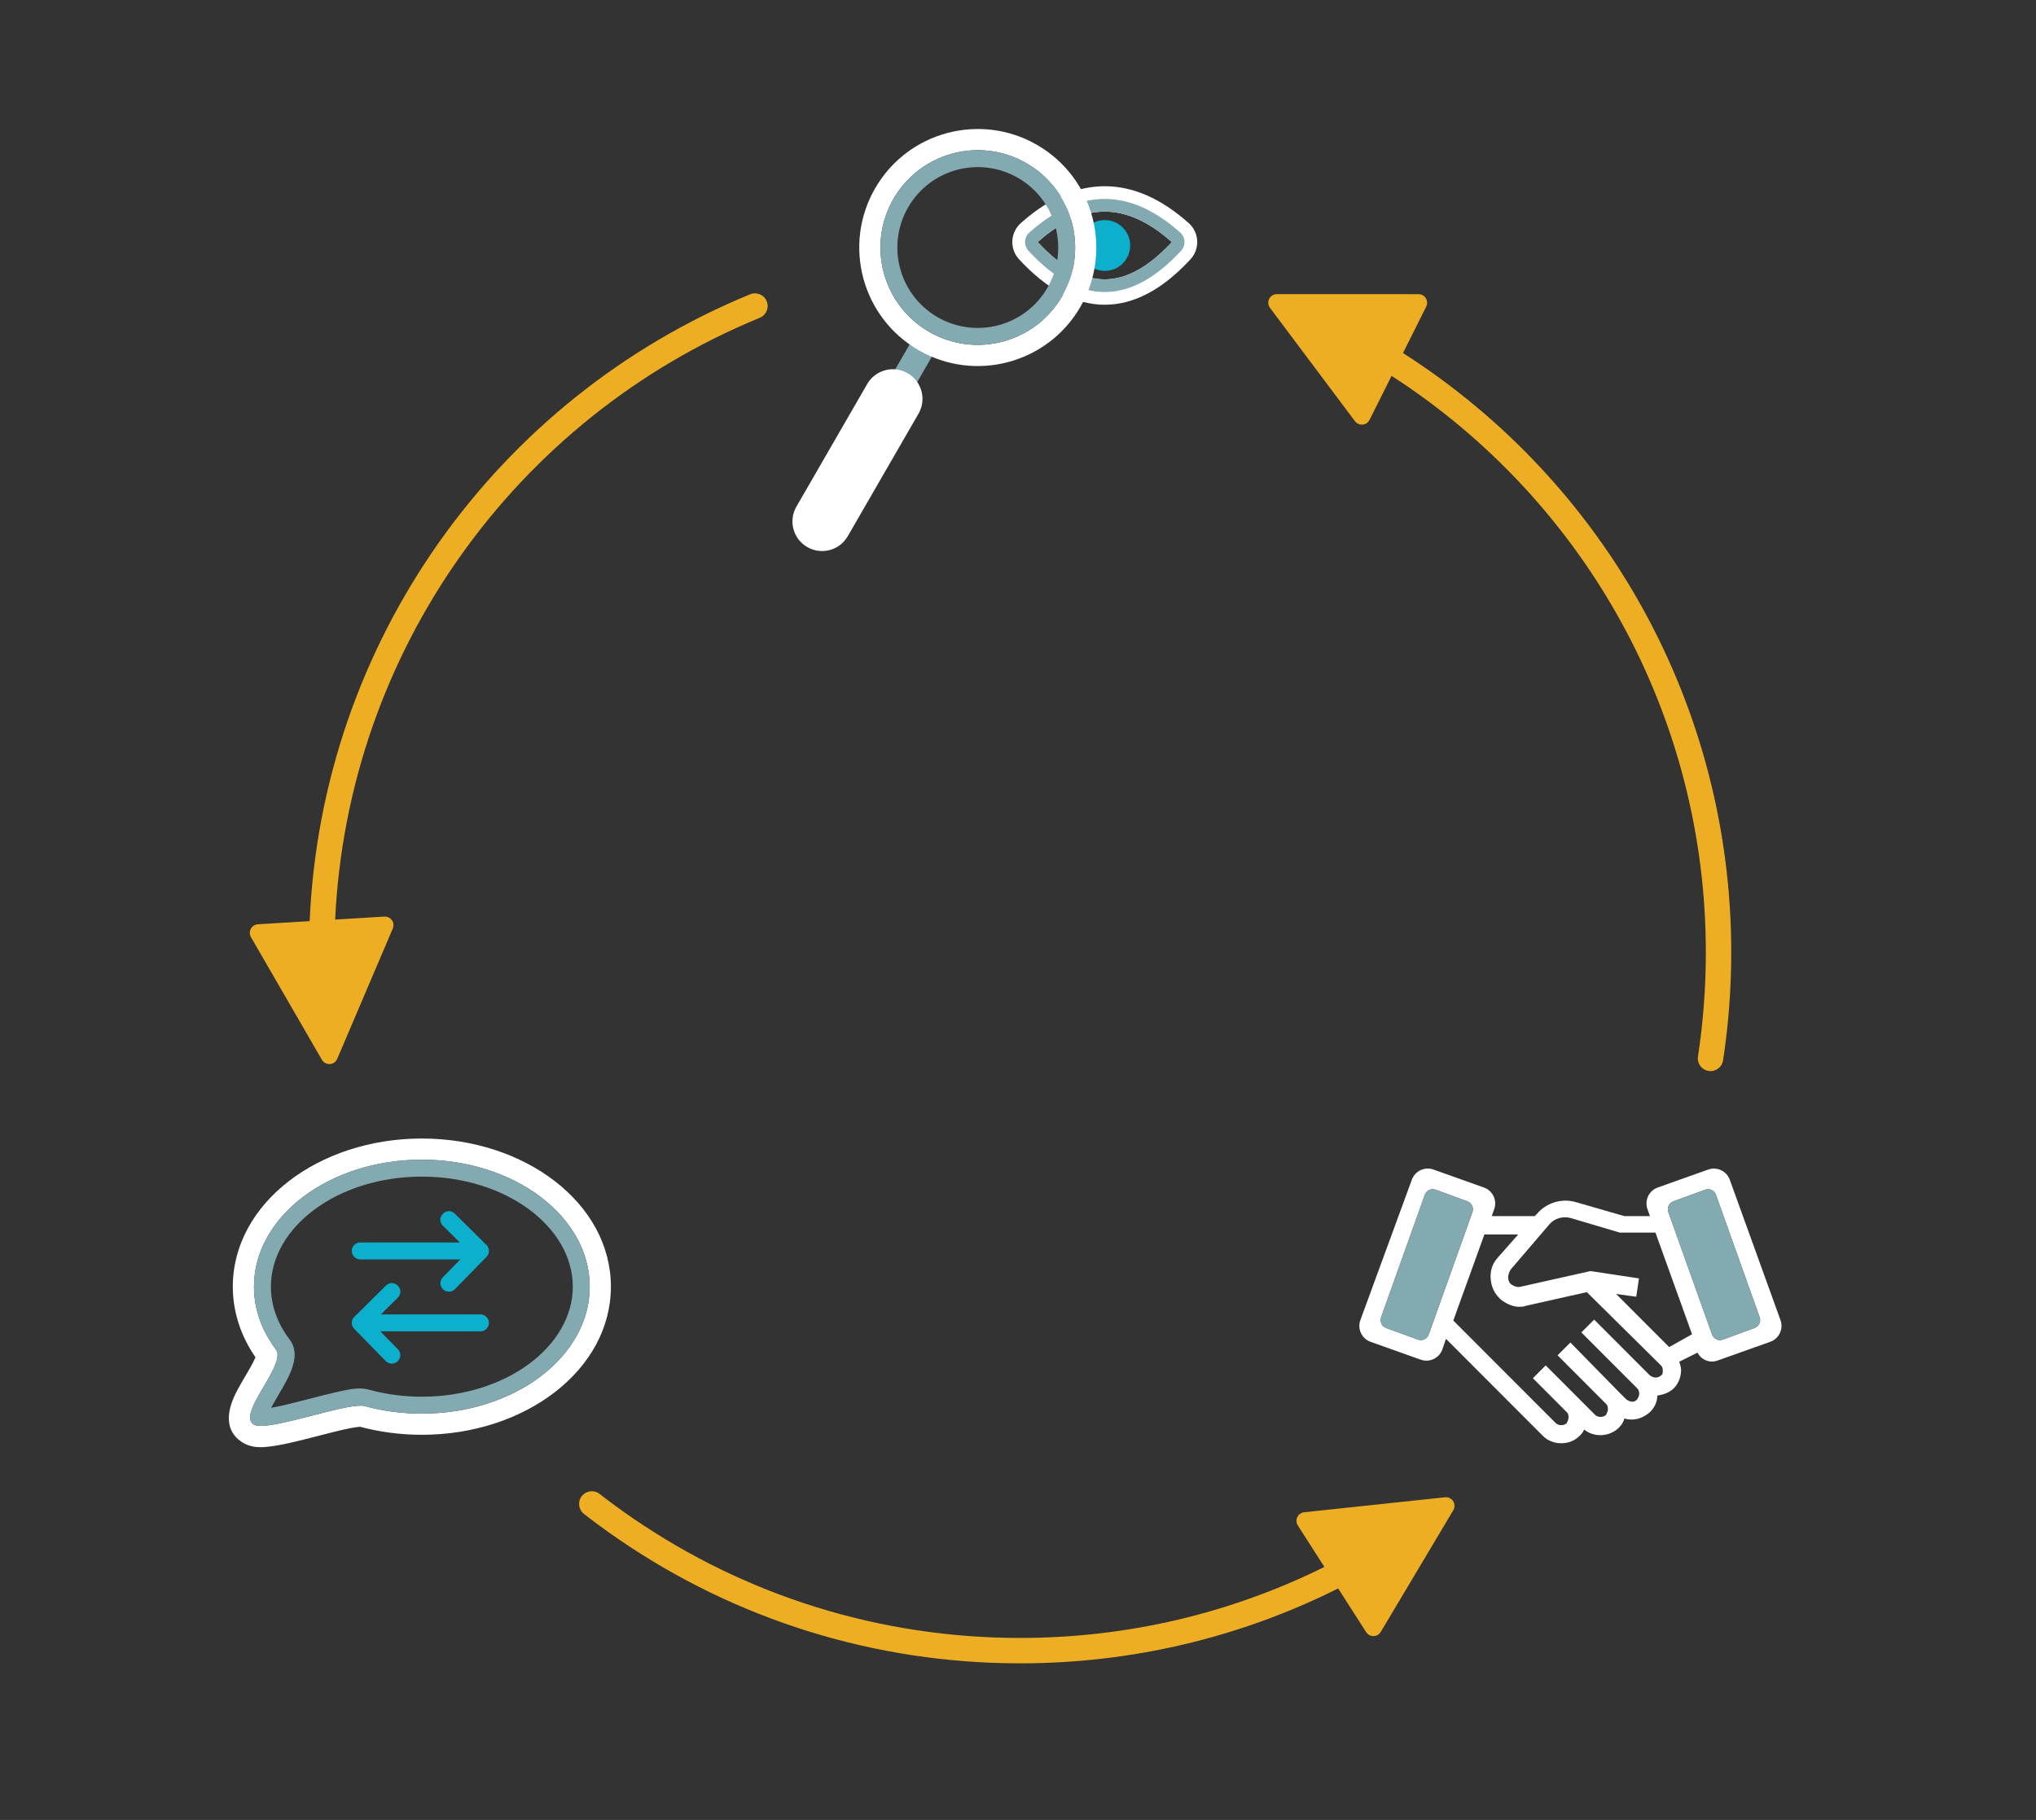
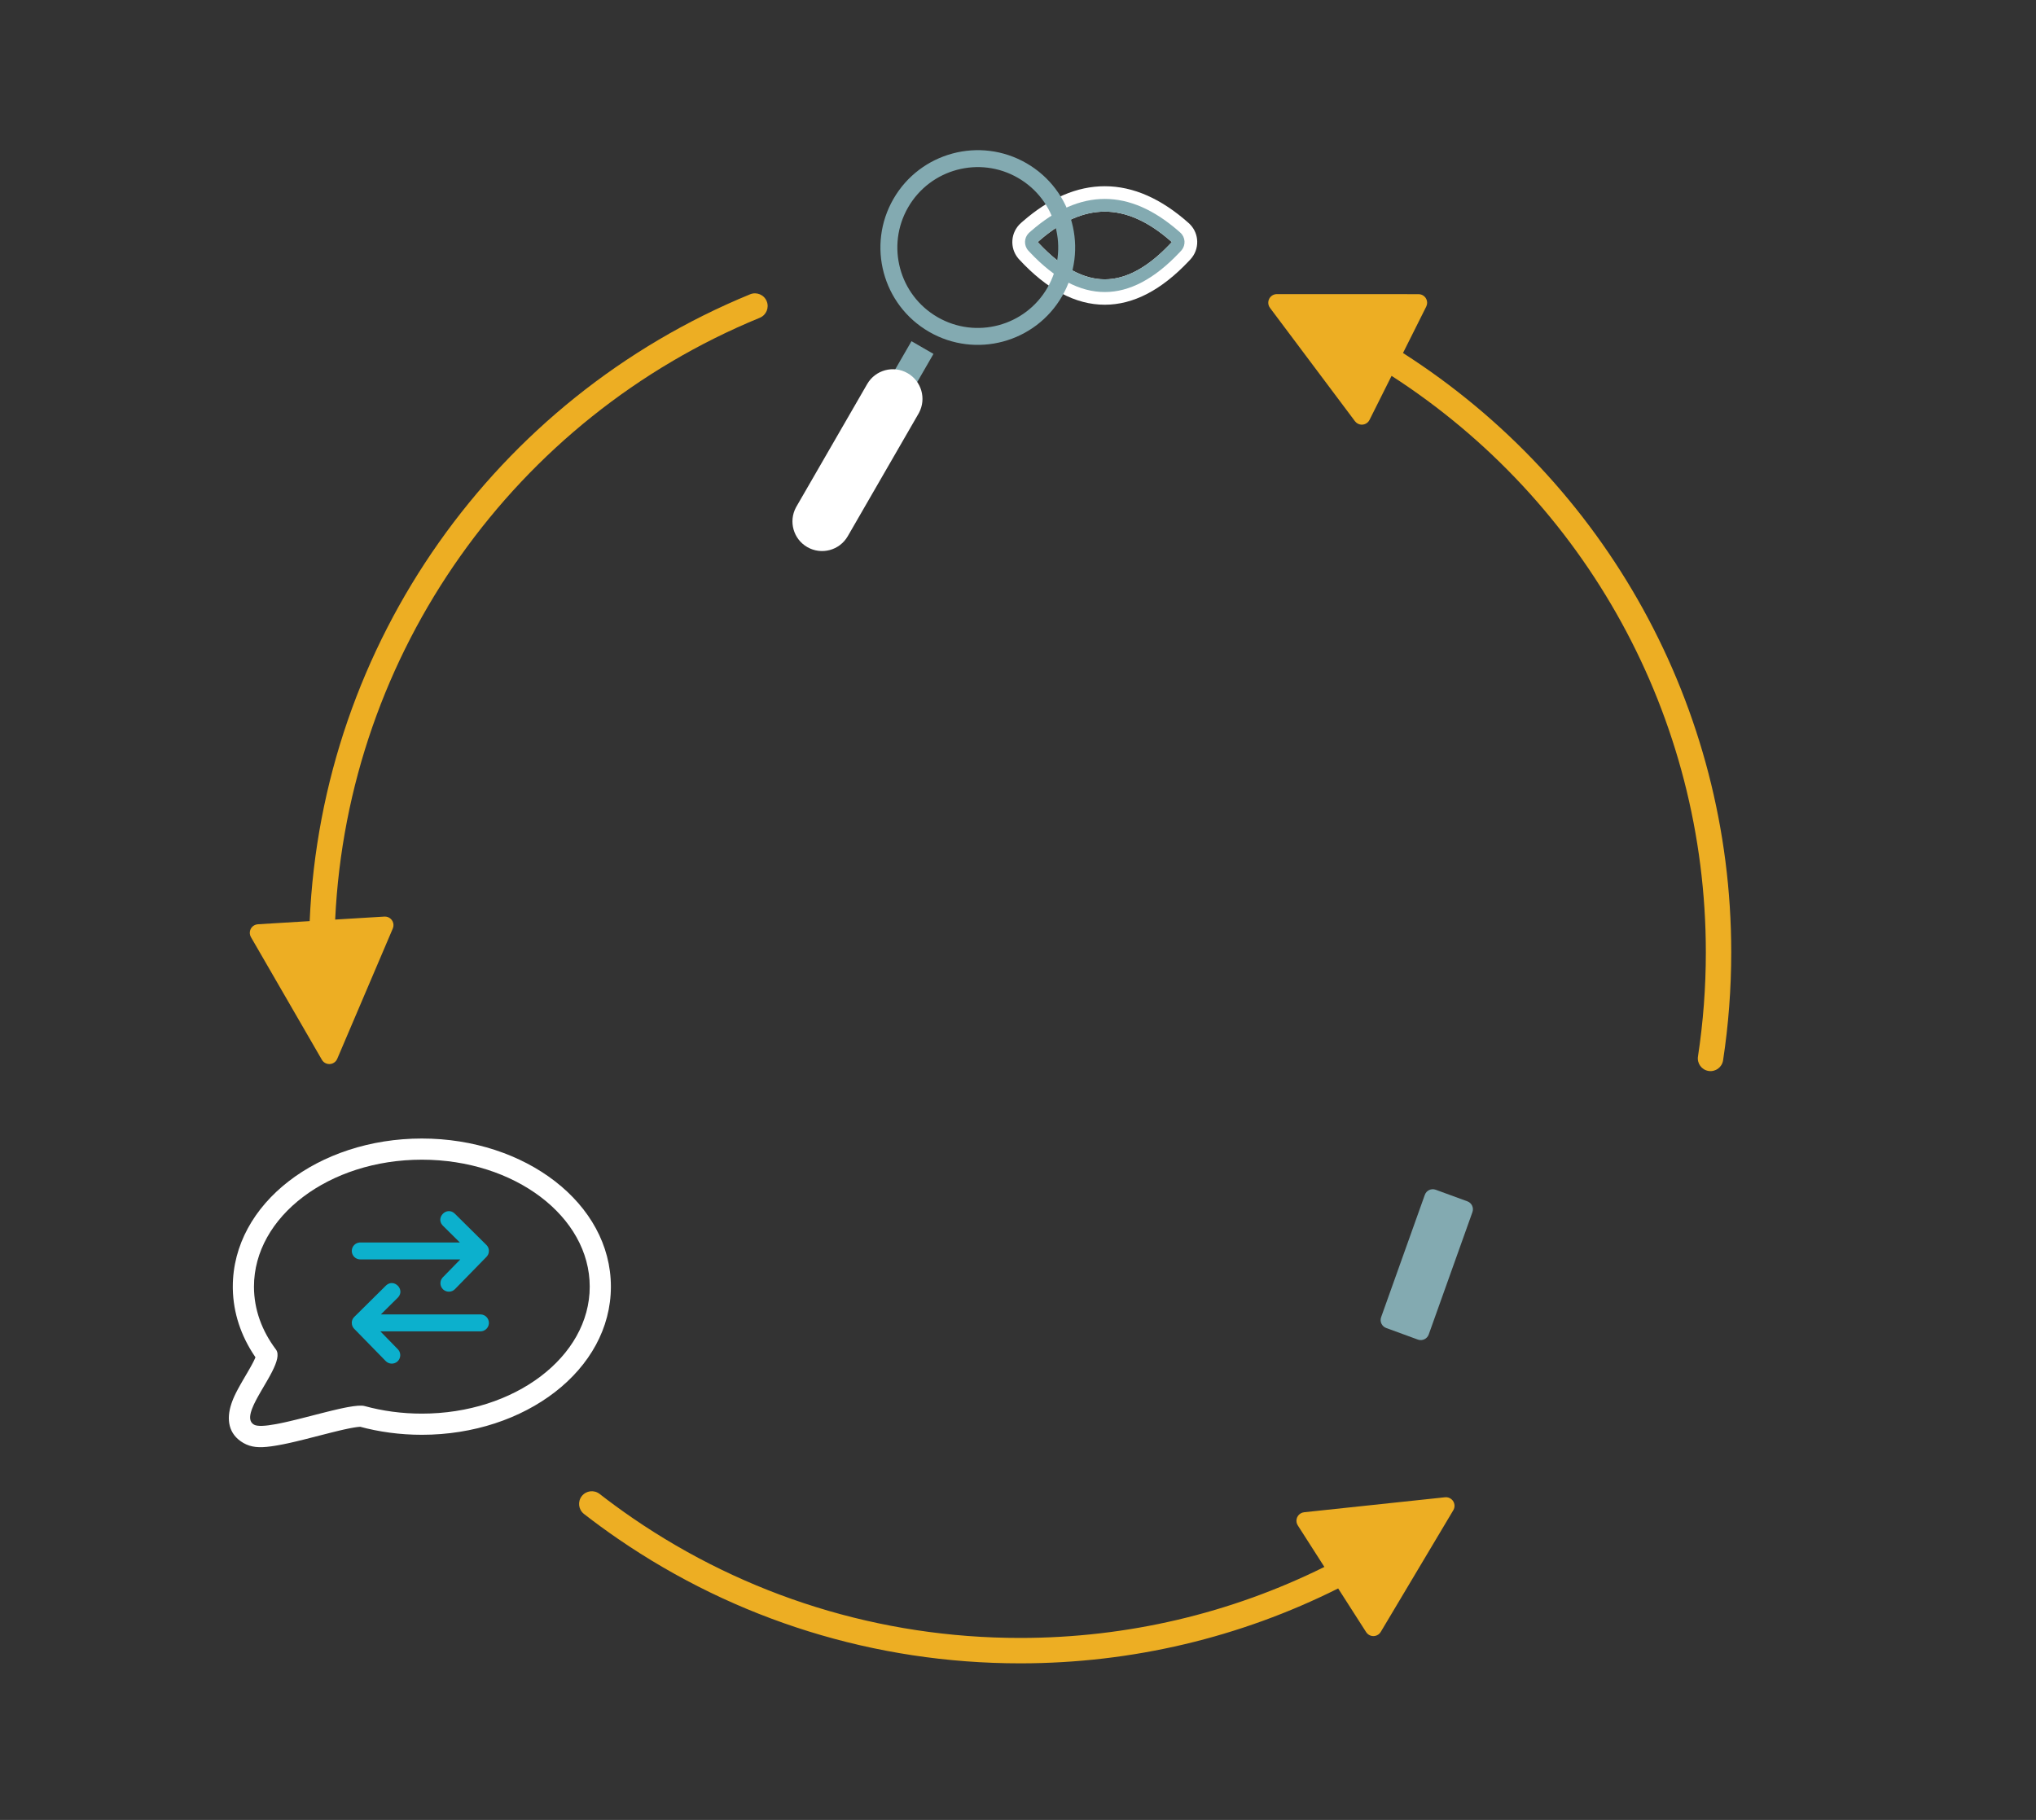
<svg xmlns="http://www.w3.org/2000/svg" width="481px" height="430px" viewBox="0 0 481 430" version="1.1">
  <rect x="0" y="0" width="481" height="430" fill="#333333" stroke="none" />
  <title>Clearnox - Illustration 7</title>
  <g id="Clearnox---Illustration-7" stroke="none" stroke-width="1" fill="none" fill-rule="evenodd">
    <path d="M141.649,352.968 C144.196,354.949 146.802,356.853 149.462,358.678 C176.207,377.028 207.854,387 241,387 C266.292,387 290.744,381.2 312.882,370.22 L306.602,360.412 C305.998,359.468 306.273,358.214 307.216,357.61 C307.481,357.44 307.782,357.335 308.095,357.301 L308.095,357.301 L341.385,353.763 C342.499,353.644 343.498,354.451 343.617,355.565 C343.663,356.002 343.567,356.441 343.342,356.818 L343.342,356.818 L326.199,385.573 C325.625,386.535 324.38,386.85 323.418,386.277 C323.148,386.116 322.918,385.894 322.749,385.628 L322.749,385.628 L316.136,375.302 C293.02,386.881 267.447,393 241,393 C206.633,393 173.804,382.656 146.068,363.626 C143.309,361.733 140.607,359.759 137.966,357.705 C136.658,356.688 136.422,354.803 137.439,353.495 C138.456,352.187 140.341,351.951 141.649,352.968 Z M301.654,69.49 L335.131,69.502 C336.251,69.502 337.159,70.411 337.159,71.531 C337.159,71.846 337.085,72.156 336.944,72.438 L336.944,72.438 L331.455,83.406 C379.338,114.047 409,166.971 409,225 C409,233.605 408.353,242.131 407.073,250.526 C406.823,252.164 405.293,253.29 403.655,253.04 C402.017,252.79 400.892,251.26 401.141,249.622 C402.376,241.525 403,233.302 403,225 C403,169.256 374.62,118.404 328.755,88.803 L323.544,99.215 C323.043,100.217 321.824,100.622 320.823,100.121 C320.541,99.98 320.296,99.776 320.107,99.524 L320.107,99.524 L300.03,72.735 C299.358,71.838 299.54,70.567 300.437,69.895 C300.788,69.632 301.215,69.49 301.654,69.49 L301.654,69.49 Z M181.131,71.168 C181.761,72.7 181.029,74.453 179.496,75.082 C121.639,98.844 82.159,154.095 79.182,217.268 L90.808,216.562 C91.926,216.494 92.888,217.346 92.956,218.464 C92.975,218.778 92.92,219.092 92.797,219.382 L92.797,219.382 L79.667,250.178 C79.228,251.208 78.036,251.687 77.006,251.248 C76.602,251.076 76.265,250.777 76.046,250.397 L76.046,250.397 L59.287,221.416 C58.726,220.447 59.058,219.206 60.028,218.645 C60.3,218.488 60.606,218.396 60.92,218.377 L60.92,218.377 L73.159,217.633 C76.006,151.848 117.019,94.255 177.217,69.532 C178.749,68.903 180.502,69.635 181.131,71.168 Z" id="Shape" fill="#EDAE23" fill-rule="nonzero" />
    <g id="Group-2" transform="translate(59.088, 274)" fill-rule="nonzero">
      <path d="M40.573,-5 C16.163,-5 -4.088,10.318 -4.088,30 L-4.083,30.548 C-3.973,36.202 -2.162,41.632 1.117,46.47 L1.264,46.683 L1.151,46.952 L1.014,47.256 L0.856,47.584 L0.676,47.94 L0.358,48.537 L-0.022,49.221 L-0.638,50.294 L-1.728,52.159 L-2.276,53.116 L-2.6,53.697 L-2.896,54.238 L-3.163,54.747 L-3.407,55.228 L-3.627,55.687 C-3.663,55.762 -3.697,55.836 -3.73,55.91 L-3.923,56.347 C-3.953,56.419 -3.983,56.491 -4.013,56.563 L-4.182,56.991 C-4.236,57.134 -4.288,57.276 -4.338,57.42 L-4.413,57.637 C-5.645,61.299 -5.168,64.869 -1.583,66.934 C0.239,67.983 2.162,68.113 4.958,67.732 L5.675,67.626 C5.798,67.607 5.922,67.587 6.049,67.566 L6.826,67.431 L7.803,67.246 L8.824,67.035 L9.639,66.855 L10.82,66.581 L12.863,66.081 L19.252,64.453 L21.162,63.985 L22.182,63.752 L23.142,63.547 L23.794,63.418 L24.384,63.311 C24.478,63.295 24.568,63.28 24.656,63.266 L25.152,63.193 C25.23,63.182 25.304,63.173 25.376,63.165 L25.723,63.13 L25.955,63.114 L26.025,63.112 L25.74,63.036 C30.466,64.331 35.464,65 40.573,65 C64.983,65 85.234,49.682 85.234,30 C85.234,10.318 64.983,-5 40.573,-5 Z M40.573,0 C62.477,0 80.234,13.431 80.234,30 C80.234,46.569 62.477,60 40.573,60 C35.828,60 31.279,59.37 27.062,58.214 C26.281,58 24.85,58.136 23.042,58.471 L22.299,58.616 L21.52,58.779 L20.709,58.96 L19.439,59.258 L18.118,59.582 L16.759,59.925 L12.121,61.113 L10.748,61.454 L9.406,61.776 L8.536,61.976 L7.689,62.163 L6.87,62.333 L6.082,62.484 C3.642,62.933 1.734,63.074 0.912,62.601 C-0.163,61.982 -0.19,60.764 0.326,59.232 L0.466,58.843 C0.566,58.58 0.681,58.308 0.806,58.029 L1.004,57.607 L1.217,57.176 L1.443,56.736 L1.682,56.289 L2.059,55.608 L2.723,54.451 L3.965,52.324 L4.413,51.537 L4.701,51.018 L4.976,50.505 L5.236,50.001 C6.327,47.837 6.927,45.942 6.101,44.846 C2.799,40.469 0.912,35.401 0.912,30 C0.912,13.431 18.669,0 40.573,0 Z" id="Oval" fill="#FFFFFF" />
-       <path d="M40.573,0 C62.477,0 80.234,13.431 80.234,30 C80.234,46.569 62.477,60 40.573,60 C35.828,60 31.279,59.37 27.062,58.214 C26.281,58 24.85,58.136 23.042,58.471 L22.299,58.616 L21.52,58.779 L20.709,58.96 L19.439,59.258 L18.118,59.582 L16.759,59.925 L12.121,61.113 L10.748,61.454 L9.406,61.776 L8.536,61.976 L7.689,62.163 L6.87,62.333 L6.082,62.484 C3.642,62.933 1.734,63.074 0.912,62.601 C-0.163,61.982 -0.19,60.764 0.326,59.232 L0.466,58.843 C0.566,58.58 0.681,58.308 0.806,58.029 L1.004,57.607 L1.217,57.176 L1.443,56.736 L1.682,56.289 L2.059,55.608 L2.723,54.451 L3.965,52.324 L4.413,51.537 L4.701,51.018 L4.976,50.505 L5.236,50.001 C6.327,47.837 6.927,45.942 6.101,44.846 C2.799,40.469 0.912,35.401 0.912,30 C0.912,13.431 18.669,0 40.573,0 Z M40.573,4 C20.673,4 4.912,15.922 4.912,30 C4.912,34.383 6.42,38.626 9.294,42.438 C10.917,44.589 10.78,47.006 9.728,49.753 L9.549,50.203 C9.456,50.428 9.359,50.653 9.254,50.882 L9.036,51.348 L8.797,51.832 L8.533,52.341 L8.241,52.883 C8.189,52.977 8.137,53.072 8.083,53.169 L7.561,54.094 L7.166,54.777 L6.068,56.658 L5.571,57.525 L5.156,58.275 L4.971,58.619 L5.446,58.534 L6.12,58.404 L6.831,58.257 L7.593,58.09 L8.713,57.831 L10.33,57.437 L13.966,56.512 L16.476,55.872 L17.594,55.591 L19.582,55.106 L20.739,54.837 L21.528,54.663 L22.253,54.512 L22.704,54.424 L23.131,54.346 L23.73,54.246 L24.103,54.192 L24.457,54.147 L24.793,54.111 L25.113,54.084 L25.419,54.065 L25.712,54.055 L25.993,54.054 L26.263,54.061 L26.525,54.075 C26.568,54.079 26.611,54.082 26.654,54.086 L26.905,54.112 L27.152,54.147 L27.516,54.212 L27.757,54.264 L28.119,54.356 C32.067,55.438 36.265,56 40.573,56 C60.472,56 76.234,44.078 76.234,30 C76.234,15.922 60.472,4 40.573,4 Z" id="Oval-Copy" fill="#83AAB1" />
      <path d="M45.458,15.505 C43.795,13.665 46.411,11.024 48.267,12.669 L48.371,12.766 L55.819,20.141 C56.336,20.653 56.494,21.315 56.38,21.921 L56.337,22.103 L56.261,22.323 L56.206,22.444 C56.109,22.644 55.979,22.828 55.821,22.986 L55.763,23.04 L48.395,30.585 C47.664,31.333 46.489,31.386 45.695,30.734 L45.567,30.618 C44.818,29.887 44.765,28.712 45.418,27.919 L45.533,27.79 L49.661,23.562 L26.022,23.562 C24.967,23.562 24.103,22.746 24.027,21.711 L24.022,21.562 C24.022,20.508 24.837,19.644 25.872,19.567 L26.022,19.562 L49.549,19.562 L45.557,15.609 L45.458,15.505 Z" id="Path-48" fill="#0CB0CD" />
      <path d="M45.458,32.505 C43.795,30.665 46.411,28.024 48.267,29.669 L48.371,29.766 L55.819,37.141 C56.336,37.653 56.494,38.315 56.38,38.921 L56.337,39.103 L56.261,39.323 L56.206,39.444 C56.109,39.644 55.979,39.828 55.821,39.986 L55.763,40.04 L48.395,47.585 C47.664,48.333 46.489,48.386 45.695,47.734 L45.567,47.618 C44.818,46.887 44.765,45.712 45.418,44.919 L45.533,44.79 L49.661,40.562 L26.022,40.562 C24.967,40.562 24.103,39.746 24.027,38.711 L24.022,38.562 C24.022,37.508 24.837,36.644 25.872,36.567 L26.022,36.562 L49.549,36.562 L45.557,32.609 L45.458,32.505 Z" id="Path-48-Copy" fill="#0CB0CD" transform="translate(40.218, 38.669) scale(-1, 1) translate(-40.218, -38.669) " />
    </g>
    <g id="5975198_avoid_corona_coronavirus_gesture_handshake_icon" transform="translate(321.144, 276.096)" fill-rule="nonzero">
-       <path d="M84.597,45.374 L97.07,40.933 C99.152,40.192 100.238,37.905 99.497,35.823 C99.495,35.818 99.493,35.812 99.491,35.806 L87.514,2.648 C86.766,0.577 84.484,-0.5 82.41,0.239 L70.492,4.482 C68.411,5.223 67.324,7.511 68.065,9.592 C68.067,9.596 68.068,9.6 68.069,9.604 L68.657,11.238 L68.657,11.238 L62.606,11.238 L51.369,7.992 C47.911,6.91 44.237,7.992 41.86,10.805 L41.428,11.238 L31.271,11.238 L31.859,9.604 C32.606,7.525 31.527,5.234 29.448,4.486 C29.444,4.485 29.44,4.484 29.436,4.482 L17.501,0.233 C15.433,-0.503 13.158,0.564 12.403,2.624 L0.245,35.795 C-0.515,37.869 0.55,40.167 2.625,40.927 C2.636,40.931 2.648,40.935 2.659,40.94 L14.498,45.154 C16.579,45.895 18.866,44.809 19.607,42.728 C19.612,42.715 19.617,42.702 19.621,42.689 L20.466,40.235 L20.466,40.235 L43.373,63.172 C44.453,64.254 45.966,64.904 47.695,64.904 C49.424,64.904 50.937,64.254 52.017,63.172 C52.449,62.74 52.881,62.307 53.098,61.658 C55.475,63.605 59.148,63.389 61.309,61.225 C61.958,60.576 62.39,59.926 62.606,59.061 C64.767,59.71 66.928,59.061 68.657,57.546 C69.737,56.464 70.386,55.166 70.386,53.651 C71.682,53.435 73.195,53.002 74.276,51.92 C75.356,50.838 76.004,49.323 76.004,47.592 C76.004,46.943 75.788,46.294 75.572,45.644 L79.894,43.481 C80.758,45.21 82.776,46.023 84.597,45.374 Z M84.246,6.211 L94.57,35.12 C94.939,36.154 94.405,37.293 93.374,37.671 L85.893,40.408 C84.856,40.787 83.707,40.254 83.327,39.217 C83.326,39.212 83.324,39.207 83.322,39.202 L72.998,10.294 C72.629,9.259 73.163,8.12 74.194,7.743 L81.675,5.006 C82.712,4.626 83.861,5.16 84.241,6.197 C84.242,6.202 84.244,6.207 84.246,6.211 Z M5.142,35.12 L15.466,6.211 C15.838,5.171 16.982,4.629 18.022,5.001 C18.027,5.002 18.032,5.004 18.037,5.006 L25.518,7.743 C26.549,8.12 27.083,9.259 26.714,10.294 L16.39,39.202 C16.018,40.242 14.874,40.784 13.834,40.413 C13.829,40.411 13.824,40.409 13.819,40.408 L6.338,37.671 C5.307,37.293 4.773,36.154 5.142,35.12 Z M71.25,48.89 C70.602,49.54 69.521,49.54 68.657,48.89 L55.475,35.69 L52.449,38.72 L65.631,51.92 C66.28,52.569 66.28,53.651 65.631,54.517 C64.983,55.382 63.903,55.166 63.038,54.517 L61.093,52.569 L49.856,41.1 L46.831,44.13 L58.284,55.599 C58.716,56.031 58.716,56.464 58.716,56.897 C58.716,57.33 58.5,57.763 58.284,58.195 C57.636,58.844 56.339,58.844 55.691,58.195 L44.021,46.51 L40.996,49.54 L48.992,57.546 C49.424,57.979 49.424,58.412 49.424,58.844 C49.424,59.277 49.208,59.71 48.992,60.143 C48.343,60.792 47.047,60.792 46.398,60.143 L22.195,35.907 L29.542,15.566 L37.538,15.566 L32.568,21.192 C31.271,22.707 30.839,24.438 31.055,26.385 C31.271,28.333 32.136,29.848 33.648,31.146 C34.945,32.012 36.242,32.661 37.754,32.661 C38.187,32.661 38.835,32.661 39.267,32.444 L53.746,29.199 L71.25,46.51 C71.682,46.943 71.682,47.376 71.682,47.808 C71.682,48.241 71.682,48.674 71.25,48.89 Z M73.195,42.182 L60.661,29.631 L65.415,30.281 L66.064,25.953 L54.61,24.222 L38.187,27.9 C37.538,28.117 36.674,27.9 36.026,27.467 C35.377,27.035 35.161,26.385 35.161,25.736 C35.161,25.087 35.377,24.438 35.809,23.789 L44.886,13.185 C46.182,11.671 48.127,11.238 49.856,11.671 L61.526,15.133 L69.953,15.133 L78.598,39.153 L73.195,42.182 Z" id="Shape" fill="#FFFFFF" />
-       <path d="M84.246,6.211 L94.57,35.12 C94.939,36.154 94.405,37.293 93.374,37.671 L85.893,40.408 C84.856,40.787 83.707,40.254 83.327,39.217 C83.326,39.212 83.324,39.207 83.322,39.202 L72.998,10.294 C72.629,9.259 73.163,8.12 74.194,7.743 L81.675,5.006 C82.712,4.626 83.861,5.16 84.241,6.197 C84.242,6.202 84.244,6.207 84.246,6.211 Z" id="Path-Copy-2" fill="#83AAB1" />
      <path d="M5.142,35.12 L15.466,6.211 C15.838,5.171 16.982,4.629 18.022,5.001 C18.027,5.002 18.032,5.004 18.037,5.006 L25.518,7.743 C26.549,8.12 27.083,9.259 26.714,10.294 L16.39,39.202 C16.018,40.242 14.874,40.784 13.834,40.413 C13.829,40.411 13.824,40.409 13.819,40.408 L6.338,37.671 C5.307,37.293 4.773,36.154 5.142,35.12 Z" id="Path-Copy" fill="#83AAB1" />
    </g>
    <g id="Group" transform="translate(241, 47)">
      <path d="M20,-3 C13.408,-3 6.931,-0.18 0.616,5.319 L0.177,5.705 C-2.245,7.866 -2.513,11.522 -0.485,13.996 L-0.25,14.266 C6.286,21.343 13.042,25 20,25 C26.817,25 33.442,21.488 39.853,14.691 L40.239,14.277 C42.44,11.894 42.354,8.229 40.096,5.963 L39.836,5.717 C33.377,-0.044 26.75,-3 20,-3 Z M20,3 C25.011,3 30.139,5.229 35.425,9.827 L35.842,10.195 L35.477,10.586 C30.118,16.267 24.963,19 20,19 C15.038,19 9.882,16.267 4.516,10.578 L4.158,10.195 L4.569,9.832 C9.85,5.235 14.982,3 20,3 Z" id="Path-47" fill="#FFFFFF" fill-rule="nonzero" />
      <path d="M20,0 C25.805,0 31.61,2.527 37.414,7.582 L37.878,7.991 C39.048,9.072 39.163,10.868 38.171,12.087 L38.046,12.23 L37.67,12.633 C31.78,18.878 25.89,22 20,22 C14.11,22 8.22,18.878 2.33,12.633 L1.919,12.192 C0.858,11.003 0.918,9.204 2.023,8.087 L2.161,7.956 L2.586,7.582 C8.39,2.527 14.195,0 20,0 Z M20,3 C15.114,3 10.12,5.118 4.986,9.474 L4.569,9.832 L4.158,10.195 L4.516,10.578 C9.882,16.267 15.038,19 20,19 C24.853,19 29.889,16.387 35.12,10.96 L35.477,10.586 L35.842,10.195 L35.425,9.827 C30.139,5.229 25.011,3 20,3 Z" id="Path-47-Copy" fill="#83AAB1" fill-rule="nonzero" />
-       <circle id="Oval" fill="#0CB0CD" cx="20" cy="11" r="6" />
    </g>
    <g id="Group-3" transform="translate(218, 81) rotate(-330) translate(-218, -81) translate(195, 32)" fill-rule="nonzero">
      <polygon id="Path-49" fill="#83AAB1" points="26.5 50 26.5 59 20.5 59 20.5 50" />
      <path d="M23.5,57 C27.285,57 30.369,60.005 30.496,63.759 L30.5,64 L30.5,97.437 C30.5,101.303 27.366,104.437 23.5,104.437 C19.715,104.437 16.631,101.432 16.504,97.677 L16.5,97.437 L16.5,64 C16.5,60.134 19.634,57 23.5,57 Z" id="Path-49-Copy" fill="#FFFFFF" />
-       <path d="M23,-5 C7.536,-5 -5,7.536 -5,23 C-5,38.464 7.536,51 23,51 C38.464,51 51,38.464 51,23 C51,7.536 38.464,-5 23,-5 Z M23,0 C35.703,0 46,10.297 46,23 C46,35.703 35.703,46 23,46 C10.297,46 0,35.703 0,23 C0,10.297 10.297,0 23,0 Z" id="Oval" fill="#FFFFFF" />
      <path d="M23,0 C35.703,0 46,10.297 46,23 C46,35.703 35.703,46 23,46 C10.297,46 0,35.703 0,23 C0,10.297 10.297,0 23,0 Z M23,4 C12.507,4 4,12.507 4,23 C4,33.493 12.507,42 23,42 C33.493,42 42,33.493 42,23 C42,12.507 33.493,4 23,4 Z" id="Oval-Copy-2" fill="#83AAB1" />
    </g>
  </g>
</svg>